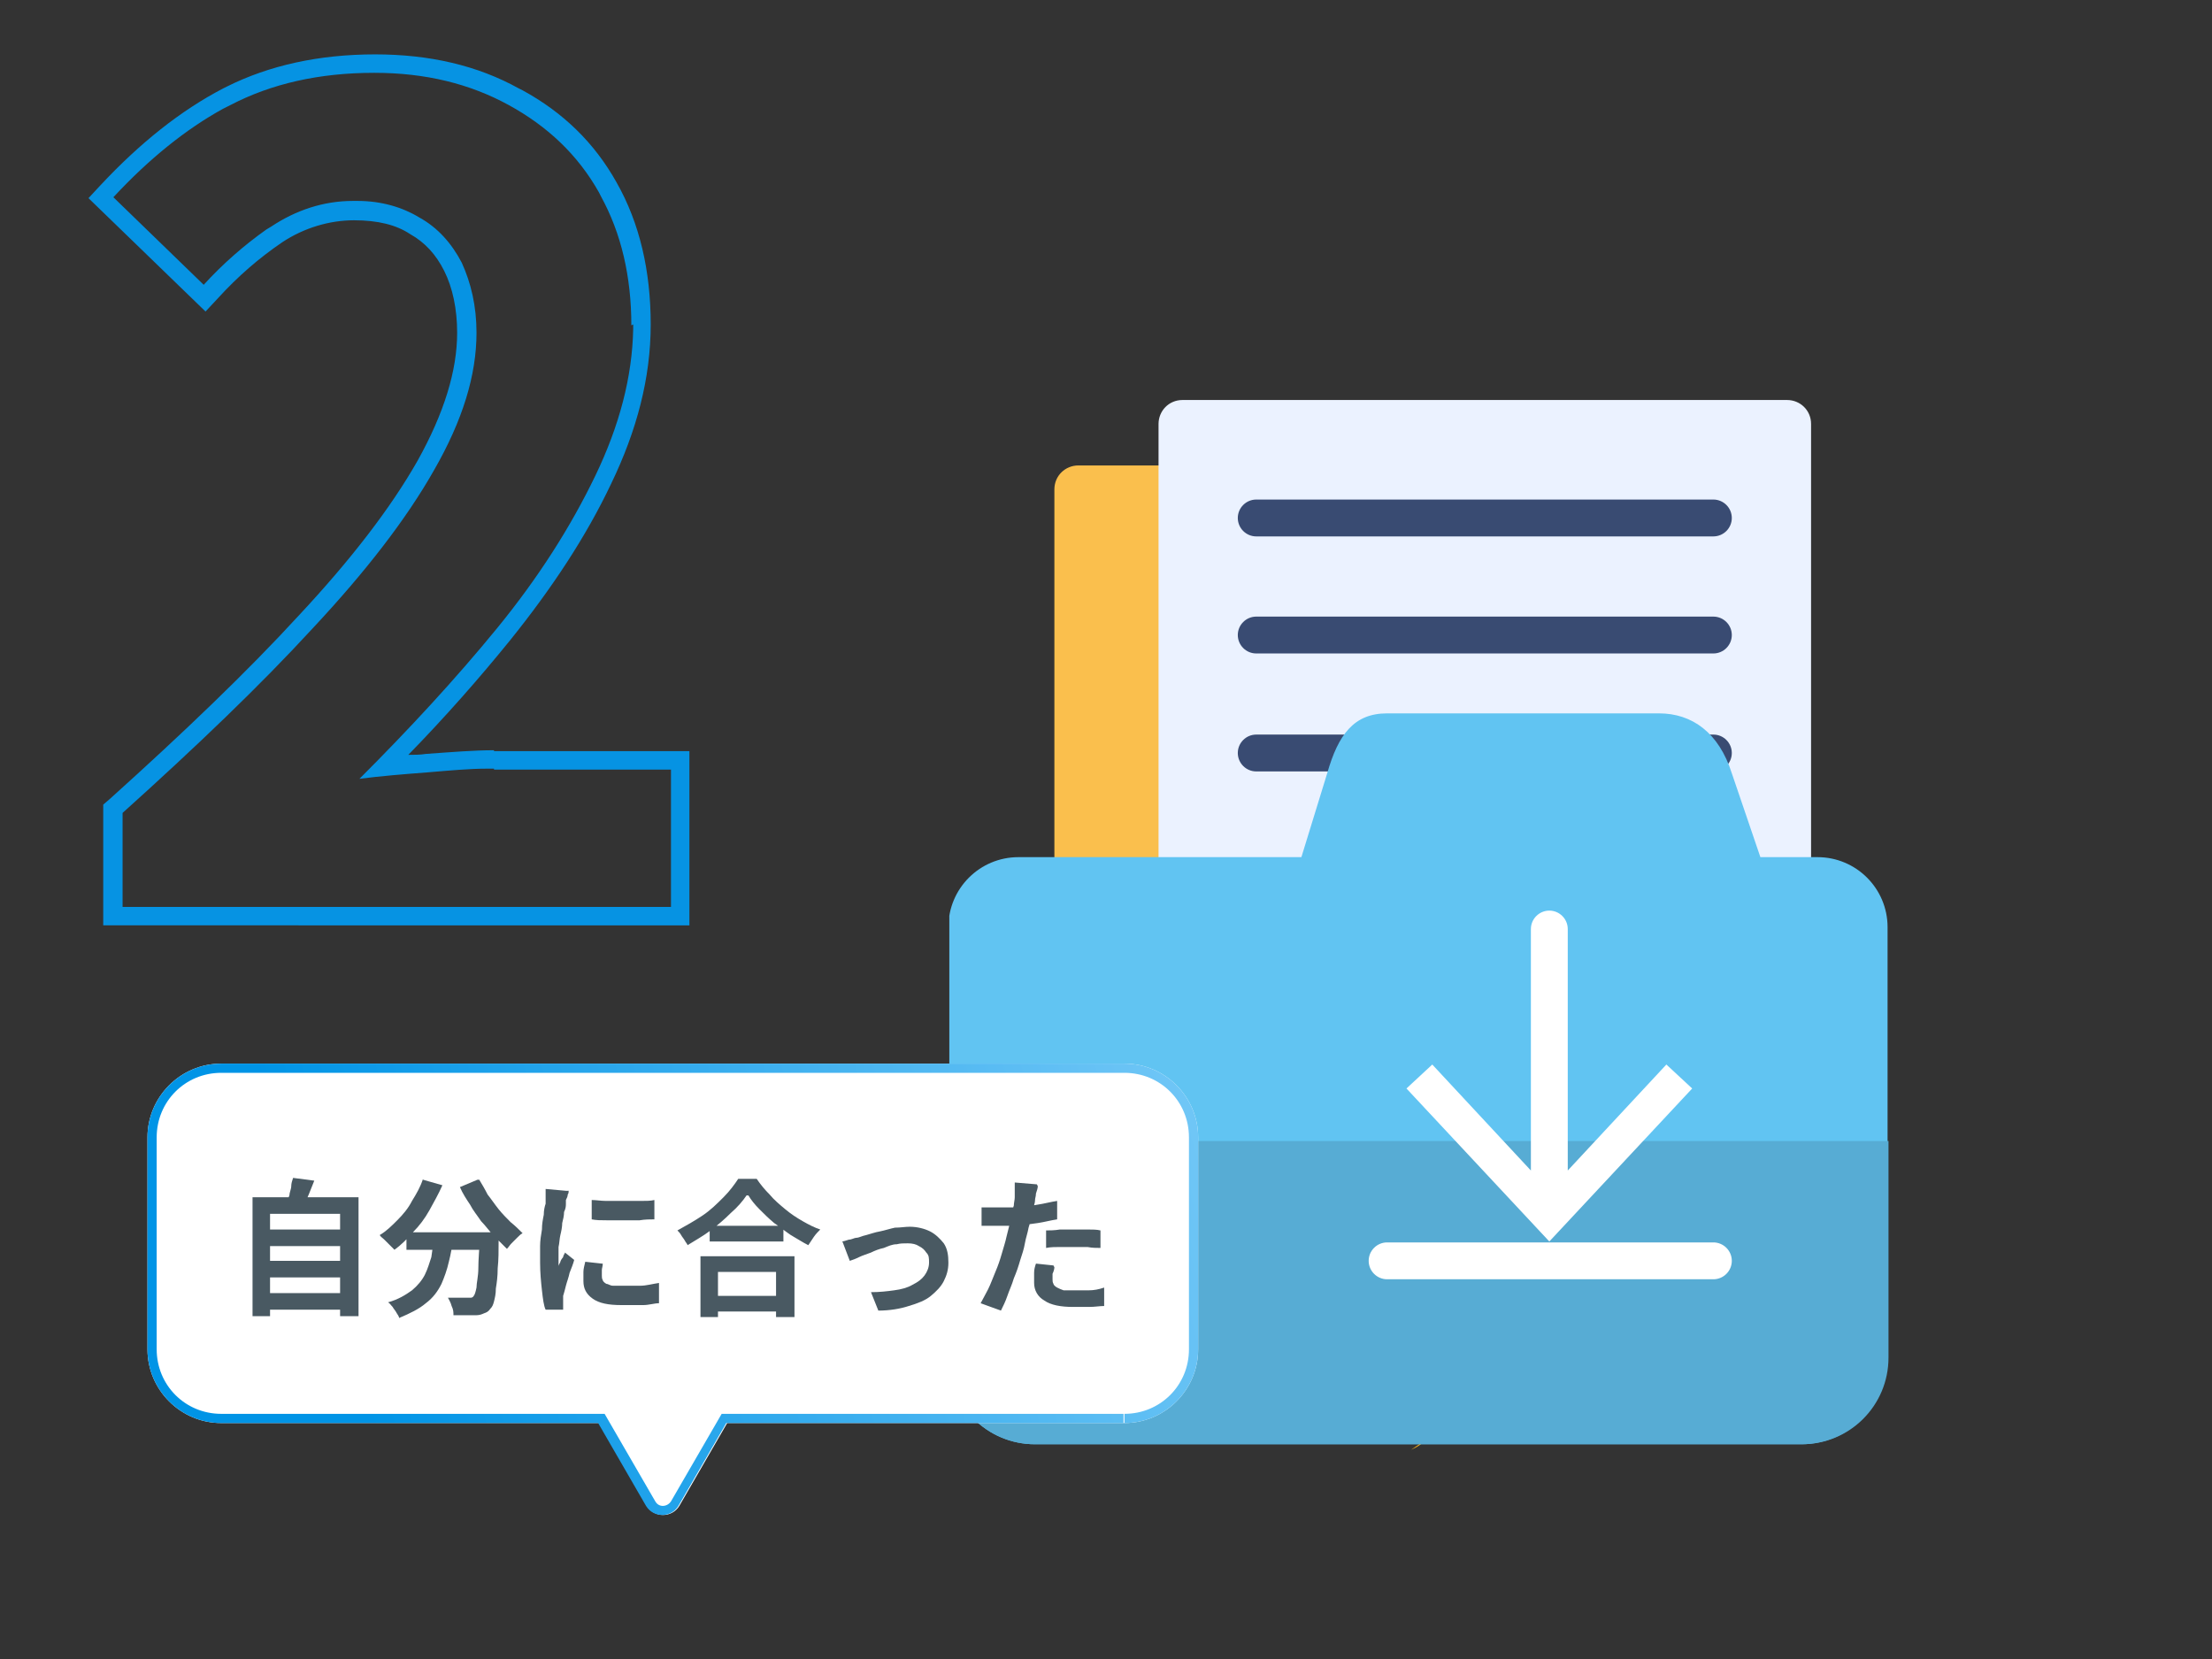
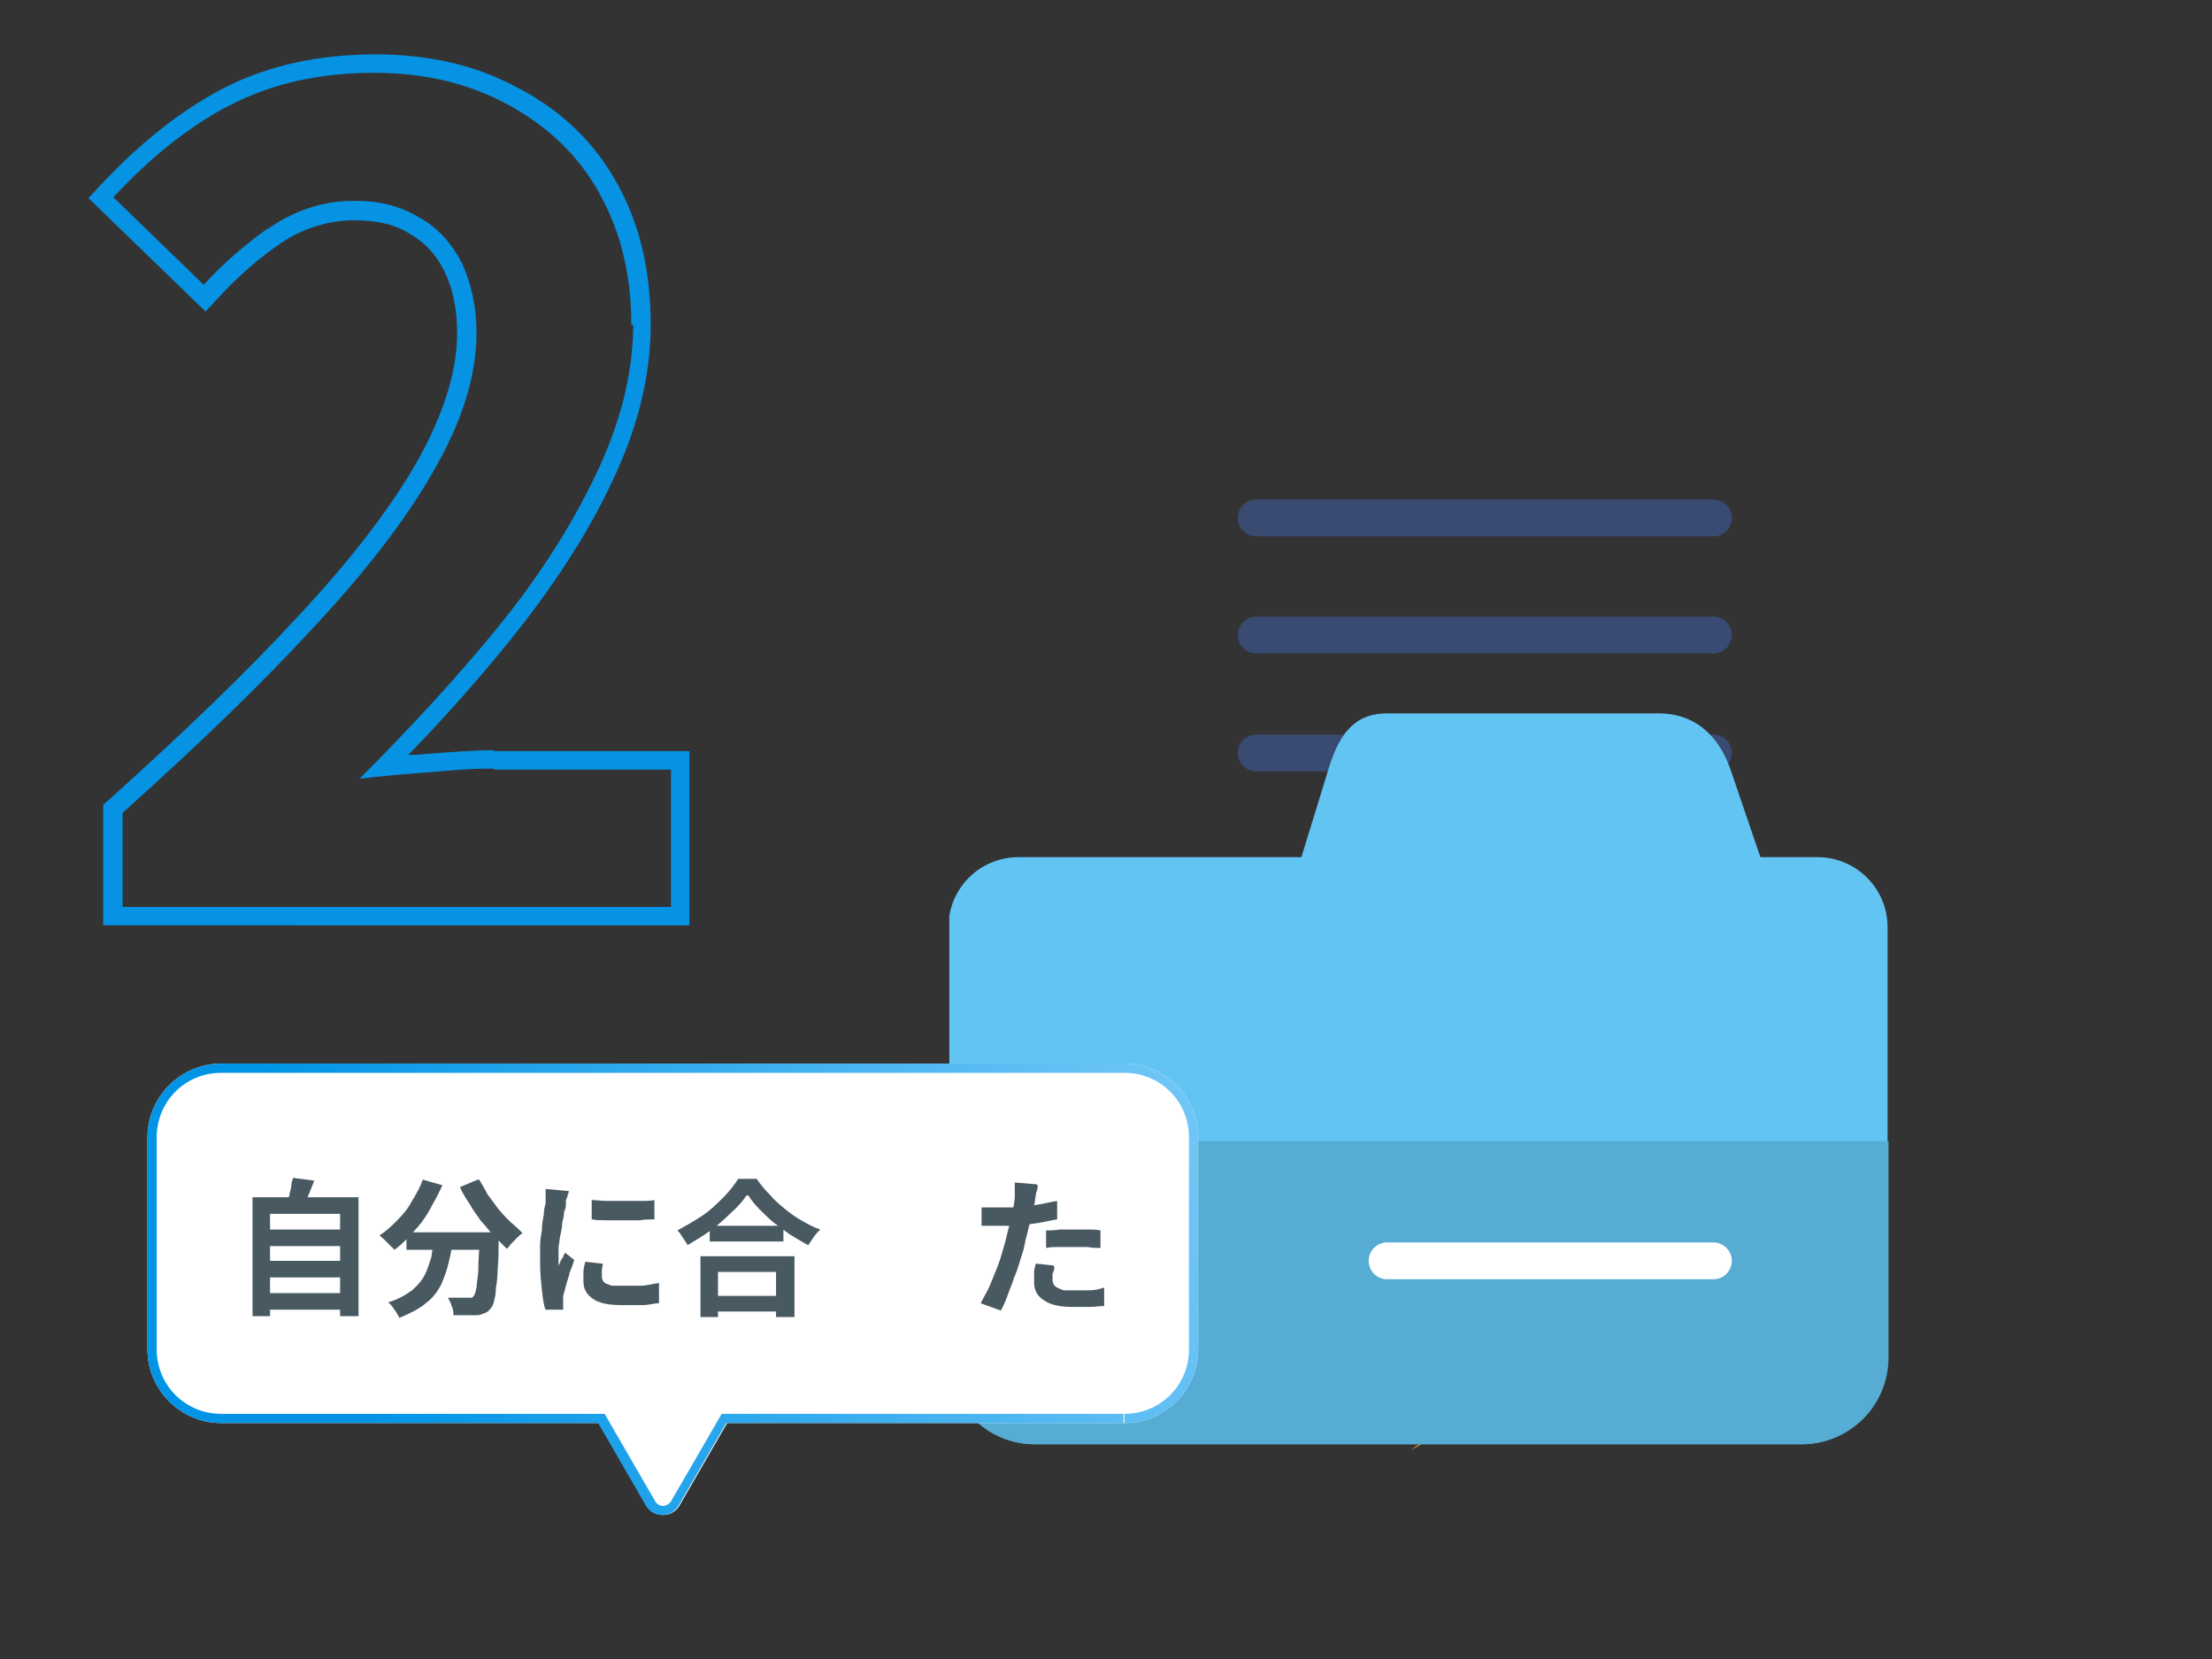
<svg xmlns="http://www.w3.org/2000/svg" id="_レイヤー_1" data-name="レイヤー_1" version="1.1" viewBox="0 0 240 180">
  <rect x="0" y="0" width="240" height="180" fill="#333333" stroke="none" />
  <defs>
    <style>
      .st0 {
        fill: none;
      }

      .st1 {
        fill: #495962;
      }

      .st2 {
        fill: #57acd4;
      }

      .st3 {
        fill: #0693e3;
      }

      .st4 {
        fill: #394b72;
      }

      .st5 {
        fill: #fabf4d;
      }

      .st6 {
        fill: #f2b01f;
      }

      .st7 {
        fill: #fff;
      }

      .st8 {
        fill: #ebf2ff;
      }

      .st9 {
        fill: #61c4f2;
      }

      .st10 {
        fill: url(#_名称未設定グラデーション);
      }

      .st11 {
        clip-path: url(#clippath);
      }
    </style>
    <clipPath id="clippath">
      <rect class="st0" x="103" y="43.4" width="102" height="114" />
    </clipPath>
    <linearGradient id="_名称未設定グラデーション" data-name="名称未設定グラデーション" x1="215.2" y1="89.3" x2="37.2" y2="34.3" gradientTransform="translate(0 180.3) scale(1 -1)" gradientUnits="userSpaceOnUse">
      <stop offset="0" stop-color="#0079bc" />
      <stop offset=".2" stop-color="#aee2ff" />
      <stop offset="1" stop-color="#0094e6" />
    </linearGradient>
  </defs>
  <g class="st11">
    <g>
      <path class="st6" d="M153.1,157.3c.7-.3,1.3-.7,1.8-1.3-.6.5-1.2.9-1.8,1.3Z" />
-       <path class="st6" d="M154.1,157.4c0,0-.1,0-.2,0h.2Z" />
-       <path class="st5" d="M117,50.5h57.1c1.5,0,2.6,1.2,2.6,2.6v89.6c0,1.5-1.2,2.6-2.6,2.6h-57.1c-1.5,0-2.6-1.2-2.6-2.6V53.1c0-1.5,1.2-2.6,2.6-2.6Z" />
-       <path class="st8" d="M193.9,43.4h-65.6c-1.5,0-2.6,1.2-2.6,2.6v89.6c0,1.4,1.2,2.6,2.6,2.6h65.6c1.5,0,2.6-1.2,2.6-2.6V46c0-1.5-1.2-2.6-2.6-2.6Z" />
      <path class="st4" d="M185.9,83.7h-49.6c-1.1,0-2-.9-2-2s.9-2,2-2h49.6c1.1,0,2,.9,2,2s-.9,2-2,2h0Z" />
      <path class="st4" d="M185.9,70.9h-49.6c-1.1,0-2-.9-2-2s.9-2,2-2h49.6c1.1,0,2,.9,2,2s-.9,2-2,2h0Z" />
      <path class="st4" d="M185.9,58.2h-49.6c-1.1,0-2-.9-2-2s.9-2,2-2h49.6c1.1,0,2,.9,2,2s-.9,2-2,2h0Z" />
      <path class="st9" d="M197.4,93h-6.4l-3.1-9.1c-1.4-4.4-4.3-6.5-7.9-6.5h-29.5c-3.6,0-5.3,2.3-6.5,6.5l-2.8,9.1h-30.7c-4.2,0-7.6,3.4-7.6,7.6v46.7c0,5.2,4.2,9.4,9.4,9.4h83.1c5.2,0,9.4-4.2,9.4-9.4v-46.7c0-4.2-3.4-7.6-7.6-7.6h0Z" />
      <path class="st2" d="M112.4,156.7h83.1c5.2,0,9.4-4.2,9.4-9.4v-23.5h-102v23.5c0,5.2,4.2,9.4,9.4,9.4Z" />
-       <path class="st7" d="M183.6,118.1l-2.8-2.6-10.7,11.5v-26.2c0-1.1-.9-2-2-2s-2,.9-2,2v26.2l-10.7-11.5-2.8,2.6,15.5,16.6,15.5-16.6h0Z" />
      <path class="st7" d="M185.9,134.8h-35.4c-1.1,0-2,.9-2,2s.9,2,2,2h35.4c1.1,0,2-.9,2-2s-.9-2-2-2Z" />
    </g>
  </g>
  <g>
    <path class="st7" d="M122,115.4c4.4,0,8,3.6,8,8v23c0,4.4-3.6,8-8,8h-43.1l-5.2,9c-.8,1.3-2.7,1.3-3.5,0l-5.2-9H24c-4.4,0-8-3.6-8-8v-23c0-4.4,3.6-8,8-8h98Z" />
    <path class="st10" d="M65.6,153.4l5.5,9.5h0c.4.7,1.3.6,1.7,0l5.5-9.5h43.6v1h-43.1l-5.2,9c-.8,1.3-2.7,1.3-3.5,0l-5.2-9H24v-1h41.6ZM129,146.4v-23c0-3.9-3.1-7-7-7H24c-3.9,0-7,3.1-7,7v23c0,3.9,3.1,7,7,7v1c-4.4,0-8-3.6-8-8v-23c0-4.4,3.6-8,8-8h98c4.4,0,8,3.6,8,8v23c0,4.4-3.6,8-8,8v-1c3.9,0,7-3.1,7-7Z" />
    <path class="st7" d="M112.6,128.7c0,.2-.1.5-.2.8,0,.3-.1.5-.1.7,0,.4-.2.8-.3,1.3-.1.5-.2,1.1-.4,1.7-.1.6-.3,1.1-.4,1.7-.1.6-.3,1.2-.5,1.8-.2.7-.4,1.3-.7,2-.2.7-.5,1.3-.7,1.9-.2.6-.5,1.2-.7,1.6l-2.2-.8c.2-.4.5-.9.8-1.5.3-.6.5-1.2.8-1.9.3-.7.5-1.3.7-2,.2-.7.4-1.3.5-1.8.1-.4.2-.8.3-1.2,0-.4.2-.8.3-1.2,0-.4.1-.7.2-1,0-.3.1-.6.1-.9,0-.3,0-.6,0-.9,0-.3,0-.5,0-.7l2.4.2ZM108.5,131c.7,0,1.3,0,2,0,.7,0,1.4-.2,2.1-.3.7-.1,1.4-.3,2.1-.4v2c-.7.1-1.4.3-2.1.4-.7.1-1.5.2-2.2.3-.7,0-1.4,0-2,0s-.7,0-1,0c-.3,0-.6,0-.9,0v-2c.4,0,.7,0,1,0,.3,0,.6,0,.9,0ZM113.5,133.5c.4,0,.9,0,1.5-.1.5,0,1.1,0,1.6,0s.9,0,1.4,0c.5,0,1,0,1.4.1v1.9c-.4,0-.9,0-1.4-.1-.5,0-.9,0-1.4,0s-1.1,0-1.6,0c-.5,0-1,0-1.5.1v-1.9ZM114.4,137.5c0,.2-.1.5-.2.7,0,.2,0,.4,0,.6s0,.3.1.5c0,.1.2.3.4.4.2.1.4.2.7.3.3,0,.6,0,1.1,0s1.1,0,1.6,0c.6,0,1.1-.1,1.7-.3v2c-.5,0-1,.1-1.6.1-.5,0-1.1,0-1.8,0-1.3,0-2.4-.2-3.1-.7-.7-.4-1.1-1.1-1.1-1.9s0-.7,0-1.1c0-.4.1-.7.2-1l1.9.2Z" />
    <path class="st1" d="M112.6,128.7c0,.2-.1.5-.2.8,0,.3-.1.5-.1.7,0,.4-.2.8-.3,1.3-.1.5-.2,1.1-.4,1.7-.1.6-.3,1.1-.4,1.7-.1.6-.3,1.2-.5,1.8-.2.7-.4,1.3-.7,2-.2.7-.5,1.3-.7,1.9-.2.6-.5,1.2-.7,1.6l-2.2-.8c.2-.4.5-.9.8-1.5.3-.6.5-1.2.8-1.9.3-.7.5-1.3.7-2,.2-.7.4-1.3.5-1.8.1-.4.2-.8.3-1.2,0-.4.2-.8.3-1.2,0-.4.1-.7.2-1,0-.3.1-.6.1-.9,0-.3,0-.6,0-.9,0-.3,0-.5,0-.7l2.4.2ZM108.5,131c.7,0,1.3,0,2,0,.7,0,1.4-.2,2.1-.3.7-.1,1.4-.3,2.1-.4v2c-.7.1-1.4.3-2.1.4-.7.1-1.5.2-2.2.3-.7,0-1.4,0-2,0s-.7,0-1,0c-.3,0-.6,0-.9,0v-2c.4,0,.7,0,1,0,.3,0,.6,0,.9,0ZM113.5,133.5c.4,0,.9,0,1.5-.1.5,0,1.1,0,1.6,0s.9,0,1.4,0c.5,0,1,0,1.4.1v1.9c-.4,0-.9,0-1.4-.1-.5,0-.9,0-1.4,0s-1.1,0-1.6,0c-.5,0-1,0-1.5.1v-1.9ZM114.4,137.5c0,.2-.1.5-.2.7,0,.2,0,.4,0,.6s0,.3.1.5c0,.1.2.3.4.4.2.1.4.2.7.3.3,0,.6,0,1.1,0s1.1,0,1.6,0c.6,0,1.1-.1,1.7-.3v2c-.5,0-1,.1-1.6.1-.5,0-1.1,0-1.8,0-1.3,0-2.4-.2-3.1-.7-.7-.4-1.1-1.1-1.1-1.9s0-.7,0-1.1c0-.4.1-.7.2-1l1.9.2Z" />
    <path class="st7" d="M91.3,134.7c.2,0,.5-.1.8-.2.3,0,.6-.2.8-.2.3,0,.6-.2,1.1-.3.4-.1.9-.3,1.5-.4.5-.1,1.1-.3,1.6-.4.6,0,1.1-.1,1.6-.1.8,0,1.6.2,2.2.5.6.3,1.1.8,1.5,1.3.4.6.5,1.3.5,2.1s-.2,1.4-.5,2c-.3.6-.8,1.1-1.4,1.6s-1.4.8-2.4,1.1c-.9.3-2.1.5-3.3.5l-.8-2c.9,0,1.8-.1,2.5-.2.8-.1,1.5-.3,2-.6.6-.3,1-.6,1.3-1,.3-.4.5-.9.5-1.4s0-.8-.3-1.1c-.2-.3-.4-.5-.8-.7-.3-.2-.7-.3-1.2-.3s-.8,0-1.2.1c-.5,0-.9.2-1.4.4-.5.1-1,.3-1.4.5-.5.2-.9.3-1.3.5-.4.2-.7.3-1,.4l-.8-2.1Z" />
-     <path class="st1" d="M91.3,134.7c.2,0,.5-.1.8-.2.3,0,.6-.2.8-.2.3,0,.6-.2,1.1-.3.4-.1.9-.3,1.5-.4.5-.1,1.1-.3,1.6-.4.6,0,1.1-.1,1.6-.1.8,0,1.6.2,2.2.5.6.3,1.1.8,1.5,1.3.4.6.5,1.3.5,2.1s-.2,1.4-.5,2c-.3.6-.8,1.1-1.4,1.6s-1.4.8-2.4,1.1c-.9.3-2.1.5-3.3.5l-.8-2c.9,0,1.8-.1,2.5-.2.8-.1,1.5-.3,2-.6.6-.3,1-.6,1.3-1,.3-.4.5-.9.5-1.4s0-.8-.3-1.1c-.2-.3-.4-.5-.8-.7-.3-.2-.7-.3-1.2-.3s-.8,0-1.2.1c-.5,0-.9.2-1.4.4-.5.1-1,.3-1.4.5-.5.2-.9.3-1.3.5-.4.2-.7.3-1,.4l-.8-2.1Z" />
    <path class="st7" d="M77,133h8v1.7h-8v-1.7ZM76.8,140.6h8.3v1.7h-8.3v-1.7ZM76,136.3h10.2v6.6h-2v-4.9h-6.3v4.9h-1.9v-6.6ZM81,129.7c-.4.6-1,1.3-1.7,1.9-.7.7-1.4,1.3-2.2,1.9-.8.6-1.7,1.1-2.5,1.6,0-.1-.2-.3-.3-.5-.1-.2-.3-.4-.4-.6-.1-.2-.3-.4-.4-.5.9-.5,1.8-1,2.7-1.6.9-.6,1.6-1.3,2.3-2,.7-.7,1.2-1.4,1.6-2h2c.4.6.9,1.2,1.4,1.7.5.6,1.1,1.1,1.7,1.6.6.5,1.2.9,1.9,1.3s1.3.7,1.9.9c-.2.2-.5.5-.7.8-.2.3-.4.6-.6.9-.6-.3-1.2-.7-1.9-1.1-.6-.4-1.2-.9-1.8-1.3-.6-.5-1.1-1-1.6-1.5-.5-.5-.9-1-1.2-1.5Z" />
    <path class="st1" d="M77,133h8v1.7h-8v-1.7ZM76.8,140.6h8.3v1.7h-8.3v-1.7ZM76,136.3h10.2v6.6h-2v-4.9h-6.3v4.9h-1.9v-6.6ZM81,129.7c-.4.6-1,1.3-1.7,1.9-.7.7-1.4,1.3-2.2,1.9-.8.6-1.7,1.1-2.5,1.6,0-.1-.2-.3-.3-.5-.1-.2-.3-.4-.4-.6-.1-.2-.3-.4-.4-.5.9-.5,1.8-1,2.7-1.6.9-.6,1.6-1.3,2.3-2,.7-.7,1.2-1.4,1.6-2h2c.4.6.9,1.2,1.4,1.7.5.6,1.1,1.1,1.7,1.6.6.5,1.2.9,1.9,1.3s1.3.7,1.9.9c-.2.2-.5.5-.7.8-.2.3-.4.6-.6.9-.6-.3-1.2-.7-1.9-1.1-.6-.4-1.2-.9-1.8-1.3-.6-.5-1.1-1-1.6-1.5-.5-.5-.9-1-1.2-1.5Z" />
    <path class="st7" d="M64.2,130.2c.5,0,1,.1,1.6.1.6,0,1.2,0,1.9,0,.6,0,1.3,0,1.8,0,.6,0,1.1,0,1.5-.1v2.1c-.5,0-1,0-1.6.1-.6,0-1.2,0-1.8,0s-1.2,0-1.8,0c-.6,0-1.1,0-1.6-.1v-2ZM65.4,137.1c0,.3-.1.5-.1.7,0,.2,0,.4,0,.6s0,.3.1.5c0,.1.2.3.4.4.2,0,.4.2.7.2.3,0,.6,0,1,0,.7,0,1.4,0,2,0,.6,0,1.3-.2,2-.3v2.2c-.5,0-1.1.2-1.7.2-.7,0-1.4,0-2.4,0-1.4,0-2.4-.2-3.1-.7-.7-.5-1-1.1-1-1.9s0-.6,0-1c0-.3.1-.7.2-1.1l1.8.2ZM61.7,129.2c0,.1,0,.3-.1.4,0,.2-.1.4-.2.6,0,.2,0,.3,0,.4,0,.2,0,.5-.2.9,0,.4-.1.8-.2,1.2,0,.4-.1.9-.2,1.3s-.1.9-.2,1.3c0,.4,0,.8,0,1.1v.5c0,.2,0,.4,0,.5,0-.2.2-.4.2-.5s.2-.4.3-.5c0-.2.2-.4.2-.5l1,.8c-.1.4-.3.9-.5,1.4-.1.5-.3,1-.4,1.4-.1.4-.2.8-.3,1.1,0,.1,0,.3,0,.4,0,.1,0,.3,0,.4v.3c0,.1,0,.2,0,.4h-1.9c-.2-.4-.3-1.2-.4-2.1-.1-.9-.2-1.9-.2-3s0-1.2,0-1.8c0-.6.1-1.2.2-1.8,0-.6.1-1.1.2-1.6,0-.5.1-.9.2-1.2,0-.2,0-.5,0-.8,0-.3,0-.6,0-.8l2.2.2Z" />
    <path class="st1" d="M64.2,130.2c.5,0,1,.1,1.6.1.6,0,1.2,0,1.9,0,.6,0,1.3,0,1.8,0,.6,0,1.1,0,1.5-.1v2.1c-.5,0-1,0-1.6.1-.6,0-1.2,0-1.8,0s-1.2,0-1.8,0c-.6,0-1.1,0-1.6-.1v-2ZM65.4,137.1c0,.3-.1.5-.1.7,0,.2,0,.4,0,.6s0,.3.1.5c0,.1.2.3.4.4.2,0,.4.2.7.2.3,0,.6,0,1,0,.7,0,1.4,0,2,0,.6,0,1.3-.2,2-.3v2.2c-.5,0-1.1.2-1.7.2-.7,0-1.4,0-2.4,0-1.4,0-2.4-.2-3.1-.7-.7-.5-1-1.1-1-1.9s0-.6,0-1c0-.3.1-.7.2-1.1l1.8.2ZM61.7,129.2c0,.1,0,.3-.1.4,0,.2-.1.4-.2.6,0,.2,0,.3,0,.4,0,.2,0,.5-.2.9,0,.4-.1.8-.2,1.2,0,.4-.1.9-.2,1.3s-.1.9-.2,1.3c0,.4,0,.8,0,1.1v.5c0,.2,0,.4,0,.5,0-.2.2-.4.2-.5s.2-.4.3-.5c0-.2.2-.4.2-.5l1,.8c-.1.4-.3.9-.5,1.4-.1.5-.3,1-.4,1.4-.1.4-.2.8-.3,1.1,0,.1,0,.3,0,.4,0,.1,0,.3,0,.4v.3c0,.1,0,.2,0,.4h-1.9c-.2-.4-.3-1.2-.4-2.1-.1-.9-.2-1.9-.2-3s0-1.2,0-1.8c0-.6.1-1.2.2-1.8,0-.6.1-1.1.2-1.6,0-.5.1-.9.2-1.2,0-.2,0-.5,0-.8,0-.3,0-.6,0-.8l2.2.2Z" />
    <path class="st7" d="M44.1,133.7h8.7v1.9h-8.7v-1.9ZM52.1,133.7h2v.5c0,.1,0,.2,0,.3,0,1.2,0,2.2-.1,3.1,0,.9-.1,1.6-.2,2.2,0,.6-.1,1-.2,1.4s-.2.6-.4.8c-.2.3-.4.4-.7.5-.2.1-.5.2-.8.2-.3,0-.6,0-1.1,0-.4,0-.9,0-1.4,0,0-.3,0-.6-.2-1-.1-.4-.3-.7-.4-.9.4,0,.9,0,1.2,0s.7,0,.9,0,.3,0,.4,0c0,0,.2,0,.3-.2.1-.1.2-.4.3-.9,0-.5.2-1.2.2-2.1,0-.9.1-2.1.2-3.6v-.3ZM45.9,128l2.1.6c-.4.9-.9,1.8-1.4,2.7-.5.9-1.1,1.7-1.8,2.4-.6.7-1.3,1.4-2,1.9-.1-.1-.3-.3-.5-.5-.2-.2-.4-.4-.6-.6-.2-.2-.4-.3-.5-.5.7-.4,1.3-1,1.9-1.6.6-.6,1.2-1.3,1.6-2.1.5-.8.9-1.5,1.2-2.4ZM52,128c.3.5.6,1,.9,1.6.4.5.8,1.1,1.2,1.6.4.5.9,1,1.3,1.4.5.4.9.8,1.3,1.2-.2.1-.4.3-.6.5-.2.2-.4.4-.6.6-.2.2-.3.4-.5.6-.4-.4-.9-.9-1.4-1.4-.5-.5-.9-1.1-1.4-1.6-.4-.6-.9-1.2-1.2-1.8-.4-.6-.8-1.2-1.1-1.9l1.9-.8ZM47,134.3h2.1c0,.9-.2,1.8-.4,2.6-.2.9-.5,1.7-.8,2.4-.4.8-.9,1.5-1.7,2.1-.7.6-1.7,1.1-2.9,1.6,0-.2-.2-.4-.3-.6-.1-.2-.3-.4-.4-.6-.2-.2-.3-.4-.5-.5,1.1-.3,1.9-.8,2.6-1.3.6-.5,1.1-1.1,1.4-1.7.3-.6.5-1.3.7-1.9.1-.7.2-1.4.3-2.1Z" />
    <path class="st1" d="M44.1,133.7h8.7v1.9h-8.7v-1.9ZM52.1,133.7h2v.5c0,.1,0,.2,0,.3,0,1.2,0,2.2-.1,3.1,0,.9-.1,1.6-.2,2.2,0,.6-.1,1-.2,1.4s-.2.6-.4.8c-.2.3-.4.4-.7.5-.2.1-.5.2-.8.2-.3,0-.6,0-1.1,0-.4,0-.9,0-1.4,0,0-.3,0-.6-.2-1-.1-.4-.3-.7-.4-.9.4,0,.9,0,1.2,0s.7,0,.9,0,.3,0,.4,0c0,0,.2,0,.3-.2.1-.1.2-.4.3-.9,0-.5.2-1.2.2-2.1,0-.9.1-2.1.2-3.6v-.3ZM45.9,128l2.1.6c-.4.9-.9,1.8-1.4,2.7-.5.9-1.1,1.7-1.8,2.4-.6.7-1.3,1.4-2,1.9-.1-.1-.3-.3-.5-.5-.2-.2-.4-.4-.6-.6-.2-.2-.4-.3-.5-.5.7-.4,1.3-1,1.9-1.6.6-.6,1.2-1.3,1.6-2.1.5-.8.9-1.5,1.2-2.4ZM52,128c.3.5.6,1,.9,1.6.4.5.8,1.1,1.2,1.6.4.5.9,1,1.3,1.4.5.4.9.8,1.3,1.2-.2.1-.4.3-.6.5-.2.2-.4.4-.6.6-.2.2-.3.4-.5.6-.4-.4-.9-.9-1.4-1.4-.5-.5-.9-1.1-1.4-1.6-.4-.6-.9-1.2-1.2-1.8-.4-.6-.8-1.2-1.1-1.9l1.9-.8ZM47,134.3h2.1c0,.9-.2,1.8-.4,2.6-.2.9-.5,1.7-.8,2.4-.4.8-.9,1.5-1.7,2.1-.7.6-1.7,1.1-2.9,1.6,0-.2-.2-.4-.3-.6-.1-.2-.3-.4-.4-.6-.2-.2-.3-.4-.5-.5,1.1-.3,1.9-.8,2.6-1.3.6-.5,1.1-1.1,1.4-1.7.3-.6.5-1.3.7-1.9.1-.7.2-1.4.3-2.1Z" />
    <path class="st7" d="M28.6,133.4h8.7v1.8h-8.7v-1.8ZM28.6,136.8h8.7v1.8h-8.7v-1.8ZM28.6,140.3h8.7v1.8h-8.7v-1.8ZM27.3,129.9h11.6v12.9h-2v-11.1h-7.6v11.1h-1.9v-12.9ZM31.8,127.8l2.3.3c-.2.5-.4,1-.6,1.5-.2.5-.4.9-.6,1.3l-1.8-.3c0-.3.2-.6.3-.9,0-.3.2-.7.2-1,0-.3.1-.6.2-.9Z" />
    <path class="st1" d="M28.6,133.4h8.7v1.8h-8.7v-1.8ZM28.6,136.8h8.7v1.8h-8.7v-1.8ZM28.6,140.3h8.7v1.8h-8.7v-1.8ZM27.3,129.9h11.6v12.9h-2v-11.1h-7.6v11.1h-1.9v-12.9ZM31.8,127.8l2.3.3c-.2.5-.4,1-.6,1.5-.2.5-.4.9-.6,1.3l-1.8-.3c0-.3.2-.6.3-.9,0-.3.2-.7.2-1,0-.3.1-.6.2-.9Z" />
  </g>
  <path class="st3" d="M68.5,35.3c0-5.3-1.1-10-3.3-14l-.2-.4c-2.3-4.1-5.6-7.2-9.8-9.5-4.2-2.3-9-3.5-14.6-3.5-6,0-11.2,1.2-15.6,3.5l-.8.4c-4,2.2-8,5.4-11.9,9.6l9.8,9.5c2.1-2.3,4.4-4.3,6.8-6l.5-.3c2.7-1.8,5.7-2.8,8.9-2.8h.5c2.6,0,4.9.7,6.7,1.8,2,1.1,3.5,2.8,4.6,4.9,1,2.2,1.6,4.7,1.6,7.6,0,4.6-1.5,9.5-4.6,14.9-3,5.3-7.4,11-13.2,17.2-5.7,6.2-12.6,12.8-20.6,20v10.2h59.5v-14.9h-19.2v-2h21.2v18.9H11.2v-13.1l.7-.6c8-7.2,14.9-13.8,20.5-19.9h0c5.7-6.1,10-11.7,12.9-16.8,2.9-5.2,4.3-9.8,4.3-13.9,0-2.6-.5-4.9-1.4-6.7-.9-1.8-2.1-3.1-3.7-4h0s0,0,0,0c-1.5-1-3.5-1.5-6.1-1.5s-5.4.8-7.8,2.4h0c-2.5,1.7-4.8,3.7-6.9,6l-1.4,1.5-12.7-12.3,1.3-1.4c4.3-4.6,8.7-8.1,13.3-10.5l.4-.2c4.6-2.3,10-3.5,16.1-3.5,5.9,0,11.1,1.2,15.6,3.7l.4.2c4.4,2.4,7.8,5.7,10.2,10,2.5,4.4,3.7,9.6,3.7,15.4s-1.5,11.5-4.3,17.3c-2.7,5.7-6.4,11.3-10.9,16.9-3.4,4.2-7.1,8.4-11.1,12.5.6,0,1.3,0,1.9-.1,2.8-.2,5.2-.4,7.4-.4v2h-.8c-1.9,0-4,.2-6.4.4-2.6.2-5.1.4-7.4.7,5.4-5.4,10.4-10.8,14.9-16.3s8-11,10.7-16.6c2.6-5.4,4-10.7,4.1-15.9v-.5Z" />
</svg>